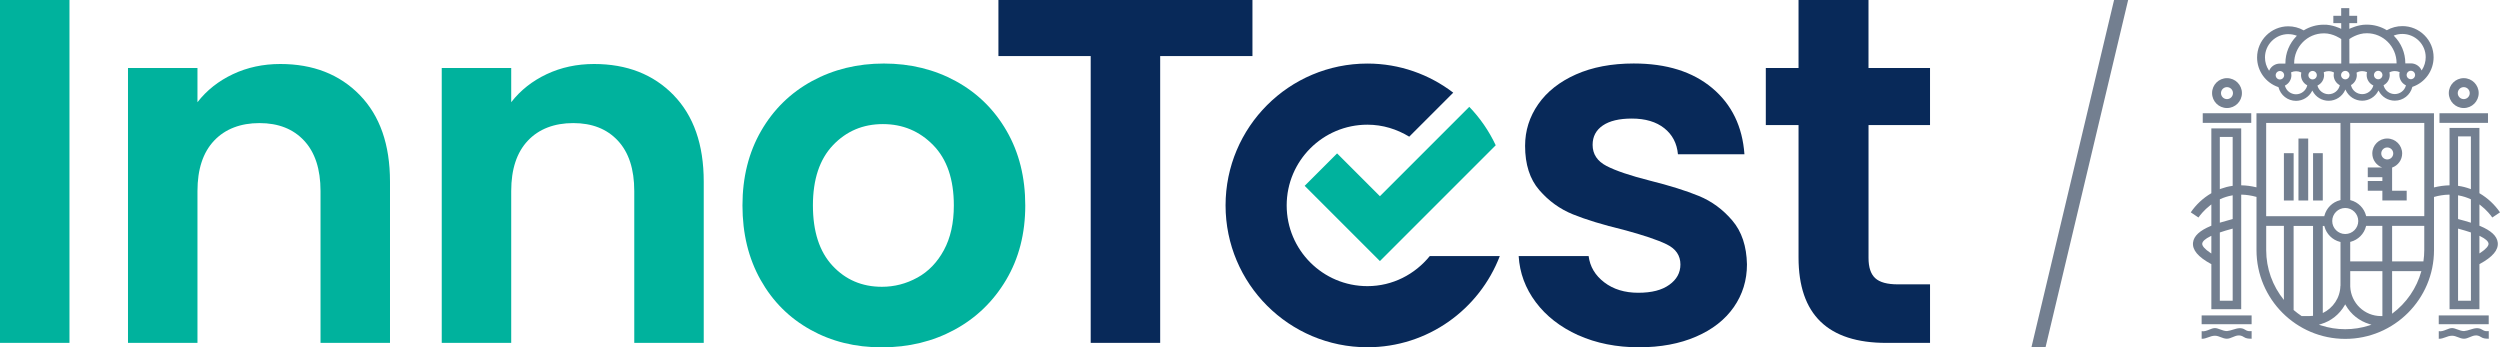
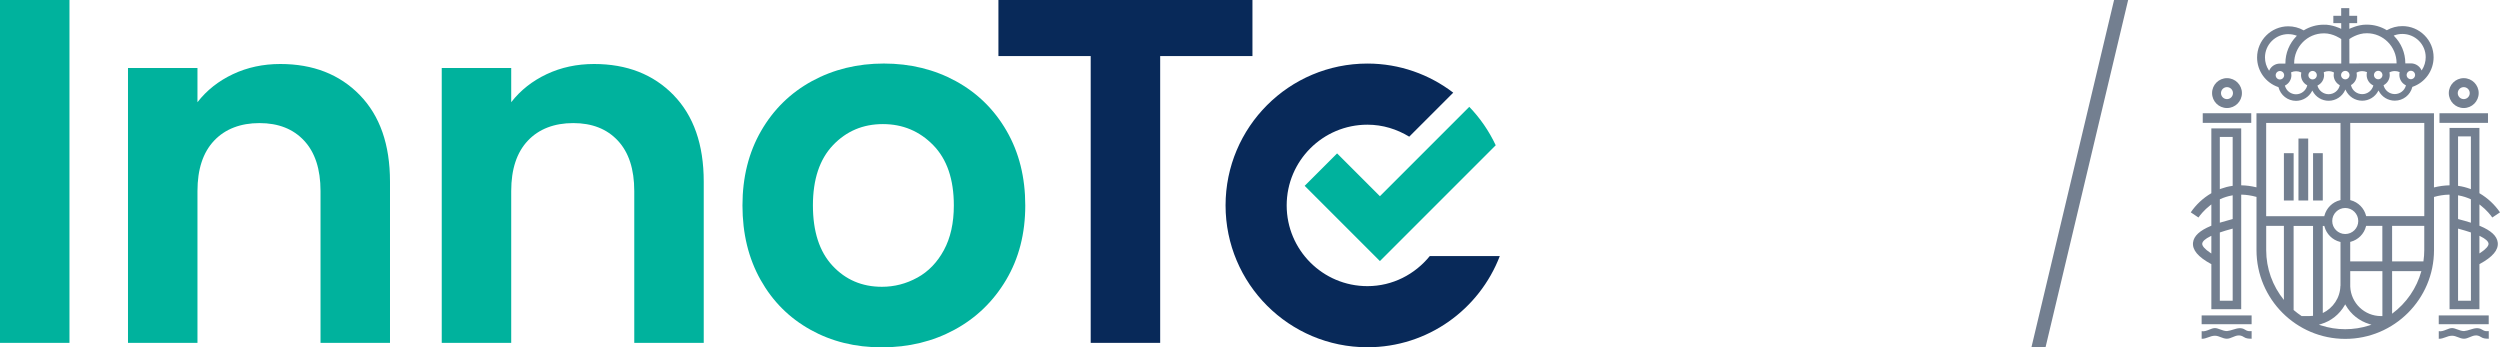
<svg xmlns="http://www.w3.org/2000/svg" id="Capa_2" data-name="Capa 2" viewBox="0 0 921.93 128.09">
  <defs>
    <style> .cls-1 { fill: #082959; } .cls-2 { fill: #737f90; } .cls-3 { fill: #00b29d; } </style>
  </defs>
  <g id="Capa_1-2" data-name="Capa 1">
    <g>
      <polygon class="cls-2" points="749.13 128.09 754.33 128.09 784.8 0 779.61 0 749.13 128.09" />
      <g>
        <path class="cls-3" d="M25.62,0v126.44H0V0h25.62Z" />
        <path class="cls-3" d="M132.66,35.04c7.44,7.63,11.16,18.27,11.16,31.93v59.47h-25.62v-55.99c0-8.05-2.01-14.24-6.04-18.57-4.02-4.33-9.52-6.49-16.47-6.49s-12.66,2.16-16.74,6.49c-4.09,4.33-6.13,10.53-6.13,18.57v55.99h-25.62V25.07h25.62v12.62c3.41-4.39,7.78-7.84,13.08-10.34,5.31-2.5,11.13-3.75,17.48-3.75,12.08,0,21.84,3.81,29.28,11.43Z" />
-         <path class="cls-3" d="M248.36,35.04c7.44,7.63,11.16,18.27,11.16,31.93v59.47h-25.62v-55.99c0-8.05-2.01-14.24-6.04-18.57-4.02-4.33-9.52-6.49-16.47-6.49s-12.66,2.16-16.74,6.49c-4.09,4.33-6.13,10.53-6.13,18.57v55.99h-25.62V25.07h25.62v12.62c3.41-4.39,7.78-7.84,13.08-10.34,5.31-2.5,11.13-3.75,17.48-3.75,12.08,0,21.84,3.81,29.28,11.43Z" />
+         <path class="cls-3" d="M248.36,35.04c7.44,7.63,11.16,18.27,11.16,31.93v59.47h-25.62v-55.99c0-8.05-2.01-14.24-6.04-18.57-4.02-4.33-9.52-6.49-16.47-6.49s-12.66,2.16-16.74,6.49c-4.09,4.33-6.13,10.53-6.13,18.57v55.99h-25.62V25.07h25.62v12.62c3.41-4.39,7.78-7.84,13.08-10.34,5.31-2.5,11.13-3.75,17.48-3.75,12.08,0,21.84,3.81,29.28,11.43" />
        <path class="cls-3" d="M298.87,121.59c-7.81-4.33-13.94-10.46-18.39-18.39-4.46-7.93-6.68-17.07-6.68-27.44s2.29-19.52,6.86-27.45c4.57-7.93,10.82-14.05,18.75-18.39,7.93-4.32,16.77-6.49,26.53-6.49s18.61,2.17,26.54,6.49c7.93,4.34,14.18,10.46,18.75,18.39,4.58,7.93,6.86,17.08,6.86,27.45s-2.35,19.52-7.05,27.44c-4.7,7.93-11.04,14.06-19.03,18.39-7.99,4.33-16.93,6.5-26.81,6.5s-18.55-2.17-26.35-6.5ZM338.3,102.38c4.09-2.25,7.35-5.64,9.79-10.15,2.44-4.51,3.66-10,3.66-16.47,0-9.64-2.53-17.05-7.6-22.23-5.06-5.18-11.25-7.77-18.57-7.77s-13.45,2.59-18.39,7.77c-4.94,5.19-7.41,12.6-7.41,22.23s2.41,17.05,7.23,22.23c4.82,5.18,10.88,7.77,18.21,7.77,4.63,0,8.99-1.13,13.08-3.39Z" />
-         <path class="cls-1" d="M689.06,46.11v49.05c0,3.41.82,5.89,2.46,7.41,1.65,1.53,4.42,2.29,8.33,2.29h11.89v21.59h-16.1c-21.59,0-32.39-10.49-32.39-31.47v-48.86h-12.07v-21.04h12.07V0h25.8v25.07h22.69v21.04h-22.69Z" />
-         <path class="cls-1" d="M581.99,123.61c-6.58-2.99-11.8-7.04-15.64-12.17-3.84-5.13-5.94-10.8-6.31-17.02h25.8c.49,3.91,2.41,7.13,5.77,9.7,3.35,2.56,7.53,3.84,12.53,3.84s8.7-.97,11.44-2.93c2.74-1.95,4.11-4.45,4.11-7.5,0-3.3-1.68-5.77-5.03-7.41-3.36-1.65-8.7-3.44-16.02-5.4-7.56-1.83-13.75-3.72-18.57-5.67-4.82-1.95-8.96-4.94-12.44-8.97-3.48-4.03-5.22-9.45-5.22-16.29,0-5.61,1.62-10.73,4.85-15.37,3.23-4.63,7.87-8.29,13.91-10.98,6.04-2.68,13.15-4.03,21.32-4.03,12.08,0,21.71,3.02,28.92,9.05,7.2,6.04,11.16,14.18,11.89,24.43h-24.52c-.37-4.03-2.04-7.23-5.03-9.61-2.99-2.37-6.98-3.56-11.99-3.56-4.63,0-8.2.85-10.7,2.56-2.5,1.71-3.75,4.09-3.75,7.14,0,3.41,1.71,6.01,5.13,7.78,3.41,1.77,8.72,3.56,15.92,5.39,7.32,1.83,13.36,3.72,18.12,5.67,4.76,1.95,8.87,4.97,12.35,9.06,3.48,4.08,5.27,9.48,5.4,16.19,0,5.85-1.62,11.1-4.85,15.74-3.23,4.63-7.86,8.27-13.91,10.88-6.04,2.63-13.08,3.94-21.14,3.94s-15.74-1.49-22.33-4.48Z" />
        <path class="cls-1" d="M461.87,0v20.68h-34.03v105.77h-25.62V20.68h-34.03V0h93.69Z" />
        <g>
          <path class="cls-3" d="M493.08,56.57l-11.96,11.96,27.75,27.75,42.71-42.71c-2.47-5.26-5.76-10.04-9.75-14.17l-32.96,32.96-15.79-15.79Z" />
          <path class="cls-1" d="M527.27,94.42c-5.46,6.72-13.68,11.1-23.01,11.1-16.44,0-29.77-13.33-29.77-29.77s13.33-29.77,29.77-29.77c5.67,0,10.91,1.67,15.42,4.42l16.23-16.23c-8.79-6.71-19.74-10.73-31.65-10.73-28.89,0-52.31,23.42-52.31,52.31s23.42,52.31,52.31,52.31c22.3,0,41.29-13.98,48.82-33.63h-25.8Z" />
        </g>
      </g>
      <g>
        <path class="cls-2" d="M840.17,32.11l.06.02.02.06c.76,2.95,3.42,5,6.46,5h0c2.49-.01,4.75-1.39,5.9-3.6l.11-.21.11.21c1.16,2.2,3.42,3.57,5.91,3.57,2.61,0,4.99-1.55,6.07-3.93l.11-.25.11.25c1.08,2.37,3.45,3.91,6.06,3.91h.02c2.49,0,4.75-1.38,5.9-3.58l.11-.21.11.21c1.15,2.2,3.41,3.56,5.9,3.56h.02c3.05,0,5.7-2.07,6.44-5.02l.02-.06.06-.02c4.65-1.6,7.77-5.98,7.77-10.91,0-3.08-1.21-5.97-3.39-8.13-2.17-2.16-5.05-3.35-8.11-3.35h-.04c-1.98,0-3.93.52-5.65,1.48l-.06.04-.06-.04c-2.19-1.32-4.7-2.02-7.27-2.02h-.02c-.1,0-.2,0-.3,0-2.98,0-5.96,1.46-5.99,1.47l-.18.09v-2.11s2.88,0,2.88,0v-2.7s-2.9,0-2.9,0v-2.84s-2.99,0-2.99,0v2.84s-2.89,0-2.89,0v2.7s2.9,0,2.9,0v2.11s-.18-.09-.18-.09c-.03-.02-3.22-1.57-6.3-1.45-2.55,0-5.06.71-7.28,2.05l-.06.04-.06-.03c-1.71-.96-3.67-1.47-5.65-1.47-6.35.02-11.5,5.19-11.49,11.53.01,4.93,3.15,9.3,7.8,10.88ZM840.77,29.31h0c-.86,0-1.56-.7-1.56-1.56,0-.41.16-.8.45-1.1.3-.3.69-.46,1.11-.46h.01c.41,0,.79.16,1.09.45.3.29.46.69.46,1.1,0,.86-.7,1.56-1.56,1.56ZM850.83,31.57c-.48,1.88-2.17,3.19-4.1,3.2-1.42,0-2.74-.7-3.53-1.87-.27-.41-.45-.82-.57-1.23l-.03-.1.09-.05c1.44-.74,2.33-2.2,2.32-3.81,0-.3-.03-.62-.1-.93l-.02-.1.09-.04c.55-.24,1.13-.37,1.73-.37h.05c.62,0,1.24.15,1.81.42l.09.04-.02.09c-.06.28-.09.56-.09.87,0,1.56.85,2.99,2.22,3.73l.08.05-.02.09ZM852.82,29.29h0c-.85,0-1.55-.7-1.55-1.56,0-.86.69-1.57,1.55-1.57h0c.85,0,1.56.7,1.56,1.56,0,.87-.69,1.55-1.56,1.56ZM862.84,31.53c-.47,1.89-2.16,3.21-4.11,3.21h-.01c-1.89,0-3.57-1.26-4.09-3.08l-.03-.1.09-.05c1.47-.73,2.37-2.19,2.37-3.83,0-.32-.03-.64-.1-.95l-.02-.1.09-.04c.52-.23,1.09-.35,1.67-.35.69,0,1.33.15,1.92.45l.08.04-.02.09c-.06.28-.09.56-.09.86,0,1.53.84,2.95,2.18,3.7l.08.05-.02.09ZM875.2,31.62c-.51,1.83-2.19,3.1-4.08,3.1h0c-1.98,0-3.68-1.34-4.13-3.25l-.02-.09.08-.05c1.29-.76,2.09-2.16,2.08-3.65,0-.3-.03-.58-.08-.81l-.02-.09.08-.04c.6-.33,1.28-.51,2-.51.57,0,1.13.11,1.67.33l.1.04-.02.1c-.07.31-.1.62-.1.96,0,1.63.92,3.09,2.38,3.82l.09.05-.03.1ZM877.01,29.23c-.86,0-1.56-.7-1.56-1.56,0-.41.16-.8.45-1.09.29-.3.69-.46,1.11-.46.86,0,1.55.68,1.57,1.55,0,.86-.7,1.56-1.56,1.56ZM887.22,31.58c-.5,1.83-2.18,3.11-4.09,3.11h-.01c-1.93,0-3.62-1.3-4.11-3.17l-.02-.09.08-.05c1.37-.75,2.21-2.18,2.2-3.73,0-.3-.03-.59-.09-.88l-.02-.09.09-.04c.6-.29,1.25-.44,1.93-.43.57,0,1.13.12,1.66.35l.09.04-.02.1c-.07.31-.1.62-.09.93,0,1.62.9,3.07,2.34,3.8l.09.05-.03.1ZM889.07,29.21c-.86,0-1.57-.7-1.57-1.55s.7-1.56,1.55-1.56c.87,0,1.56.68,1.57,1.55,0,.86-.7,1.56-1.56,1.56ZM882.9,13.06c.95-.36,1.96-.54,3-.54h.03c2.29,0,4.44.89,6.07,2.5,1.63,1.62,2.53,3.78,2.53,6.08,0,1.67-.48,3.3-1.38,4.7l-.12.19-.1-.2c-.71-1.47-2.22-2.42-3.85-2.42h-2.07s0-.11,0-.11c-.01-3.76-1.49-7.31-4.15-9.99l-.13-.13.18-.07ZM866.43,14.37s2.94-2.18,6.43-2.11h.01c6,0,10.89,4.93,10.92,10.99v.12h-3.11s-14.29.03-14.29.03v-.12l-.02-8.88.05-.04ZM864.88,26.14c.86,0,1.56.7,1.56,1.55,0,.85-.69,1.56-1.55,1.57-.86,0-1.56-.7-1.57-1.56,0-.86.7-1.56,1.56-1.56ZM856.9,12.29c.05,0,.1,0,.15,0,3.43,0,6.26,2.06,6.29,2.09l.05.04v9.01s-2.77,0-2.77,0l-14.6.03v-.12c0-6.07,4.88-11.03,10.88-11.04ZM843.86,12.59h0c1.01,0,2.01.18,2.99.53l.18.06-.14.14c-2.64,2.7-4.1,6.25-4.1,10.01v.12h-2.05c-1.65,0-3.16.97-3.86,2.44l-.09.2-.12-.18c-.92-1.4-1.41-3.02-1.41-4.7-.02-4.74,3.84-8.61,8.59-8.63Z" />
        <rect class="cls-2" x="811.9" y="116.32" width="18.43" height="3.24" />
        <path class="cls-2" d="M827.96,121.61c-1.47-.99-2.93-.53-4.48-.05-.73.23-1.48.46-2.24.53h0c-.86,0-1.67-.3-2.45-.59-.7-.26-1.36-.51-1.97-.51-.69,0-1.36.27-2.07.56-.89.36-1.81.74-2.84.59v2.79c.87.04,1.62-.24,2.41-.53.77-.29,1.57-.59,2.5-.59.79,0,1.49.28,2.16.54.69.27,1.4.56,2.24.56.73,0,1.42-.29,2.14-.59,1.26-.53,2.56-1.07,4.11-.03.83.57,1.82.62,2.87.62v-2.81c-.06,0-.13,0-.2.01-.63.03-1.35.08-2.18-.5Z" />
        <path class="cls-2" d="M821.25,39.84c3.04,0,5.51-2.47,5.51-5.51s-2.47-5.51-5.51-5.51-5.5,2.47-5.5,5.51,2.47,5.51,5.5,5.51ZM821.25,32.13c1.22,0,2.21.99,2.21,2.21s-.99,2.21-2.21,2.21-2.21-.99-2.21-2.21.99-2.21,2.21-2.21Z" />
        <rect class="cls-2" x="812.31" y="41.76" width="17.89" height="3.55" />
        <rect class="cls-2" x="899.34" y="116.32" width="18.43" height="3.24" />
        <path class="cls-2" d="M908.56,39.84c3.04,0,5.51-2.47,5.51-5.51s-2.47-5.51-5.51-5.51-5.51,2.47-5.51,5.51,2.47,5.51,5.51,5.51ZM908.56,32.13c1.22,0,2.21.99,2.21,2.21s-.99,2.21-2.21,2.21-2.21-.99-2.21-2.21.99-2.21,2.21-2.21Z" />
        <rect class="cls-2" x="899.61" y="41.76" width="17.89" height="3.55" />
        <path class="cls-2" d="M915.4,121.61c-1.47-.99-2.93-.53-4.48-.05-.73.23-1.48.46-2.24.53h0c-.86,0-1.67-.3-2.45-.59-.7-.26-1.36-.51-1.97-.51-.69,0-1.36.27-2.07.56-.89.36-1.81.74-2.84.59v2.79c.86.04,1.62-.24,2.41-.53.77-.29,1.57-.59,2.51-.59.79,0,1.49.28,2.16.54.69.27,1.4.56,2.24.56.73,0,1.42-.29,2.14-.59,1.26-.53,2.56-1.08,4.11-.03.83.57,1.82.62,2.87.62v-2.81c-.06,0-.13,0-.19.01-.63.04-1.35.08-2.18-.5Z" />
        <path class="cls-2" d="M914.49,83.3l-.15-.06v-7.86l.4.31c2.32,1.8,3.8,3.73,4.35,4.52l2.84-1.9c-1.94-2.84-4.52-5.25-7.47-6.99l-.12-.07v-24.08h-11.02v21.18h-.24c-1.76.04-3.61.3-5.5.77v-27.36h-65.46v27.32l-.3-.07c-1.72-.4-3.43-.63-5.09-.66h-.24v-20.99h-11.01v23.89l-.12.07c-2.95,1.73-5.53,4.14-7.47,6.99l2.84,1.9c.55-.79,2.03-2.72,4.35-4.52l.4-.31v7.86l-.15.06c-4.15,1.72-6.31,3.72-6.6,6.12-.33,2.74,1.84,5.33,6.62,7.92l.13.07v16.62h11.01v-42.25h.25c1.68.04,3.43.31,5.21.79l.18.05v19.62c0,18.05,14.68,32.73,32.73,32.73s32.73-14.68,32.73-32.73v-19.61c1.84-.53,3.64-.81,5.48-.85h.25s0,42.25,0,42.25h11.02v-16.62l.13-.07c4.78-2.6,6.95-5.19,6.62-7.92-.29-2.4-2.45-4.4-6.59-6.12ZM815.47,93.47l-.38-.25c-1.99-1.32-3.07-2.55-2.97-3.39.1-.85,1.11-1.76,3-2.69l.36-.18v6.51ZM823.35,110.9h-4.74v-25.17l.17-.06c1.23-.42,2.66-.85,4.26-1.28l.31-.08v26.59ZM823.35,80.78l-.34.09c-1.39.36-2.76.75-4.08,1.16l-.32.1v-8.62l.14-.07c1.34-.62,2.79-1.08,4.31-1.36l.29-.05v8.75ZM823.35,68.53l-.21.03c-1.4.2-2.77.55-4.2,1.07l-.33.12v-19.25h4.74v18.03ZM866.7,45.34h27.31v34.37h-21.43l-.05-.19c-.71-2.77-2.88-4.95-5.65-5.68l-.18-.05v-28.46ZM882.14,83.3h11.86v8.95c0,1.4-.11,2.78-.31,4.14h-11.55v-13.09ZM878.55,96.39h-11.86v-7.18l.18-.05c2.77-.73,4.93-2.9,5.64-5.68l.05-.19h5.98v13.09ZM869.66,81.5c0,2.65-2.16,4.8-4.8,4.8s-4.8-2.16-4.8-4.8,2.16-4.8,4.8-4.8,4.8,2.16,4.8,4.8ZM857.14,83.3l.05.19c.72,2.81,2.92,4.99,5.73,5.7l.19.05v16.18h-.04c-.09,4.42-2.72,8.21-6.49,10.02v-32.12h.56ZM835.71,45.34h27.4v28.44l-.19.05c-2.81.71-5.01,2.89-5.74,5.71l-.05.19h-21.43v-34.37ZM835.71,92.25v-8.95h6.53v27.31c-4.17-5.13-6.53-11.58-6.53-18.36ZM848.77,116.55l-.06-.04c-1.01-.68-1.98-1.41-2.89-2.19v-31.01h7.16v33.16c-.43.05-.86.08-1.31.08h-2.91ZM873.81,119.99c-2.9.94-5.91,1.41-8.96,1.41s-6.05-.47-8.95-1.41l-.76-.25.76-.23c3.7-1.09,6.8-3.55,8.74-6.91l.21-.37.21.37c1.93,3.36,5.03,5.81,8.72,6.91l.76.23-.76.25ZM866.7,105.68v-5.69h11.86v16.57h-.5c-6.1,0-11.09-4.78-11.36-10.87ZM882.14,115.69v-15.71h10.8c-1.72,6.23-5.48,11.77-10.8,15.71ZM911.2,110.9h-4.74v-26.59l.31.08c1.6.43,3.03.86,4.27,1.28l.17.06v25.17ZM911.2,82.13l-.32-.1c-1.33-.42-2.71-.81-4.08-1.16l-.28-.07-.06-.21v-8.56l.29.05c1.52.28,2.97.74,4.31,1.36l.14.07v8.63ZM911.2,69.75l-.33-.12c-1.42-.52-2.8-.87-4.2-1.07l-.21-.03v-18.23h4.74v19.45ZM914.72,93.21l-.38.25v-6.51l.36.18c1.88.93,2.89,1.83,3,2.69.1.84-.98,2.07-2.97,3.39Z" />
        <rect class="cls-2" x="842.24" y="56.49" width="3.59" height="17.45" />
        <rect class="cls-2" x="847.61" y="51.09" width="3.59" height="22.85" />
-         <path class="cls-2" d="M878.55,73.93h8.97v-3.59h-5.38v-8.55c2.16-.75,3.71-2.79,3.71-5.2,0-3.04-2.47-5.51-5.51-5.51s-5.5,2.47-5.5,5.51c0,2.38,1.52,4.41,3.64,5.17h-5.31v3.59h5.38v1.4h-5.38v3.59h5.38v3.59ZM880.35,54.38c1.22,0,2.21.99,2.21,2.21s-.99,2.21-2.21,2.21-2.21-.99-2.21-2.21.99-2.21,2.21-2.21Z" />
        <rect class="cls-2" x="852.99" y="56.49" width="3.59" height="17.45" />
      </g>
    </g>
  </g>
</svg>